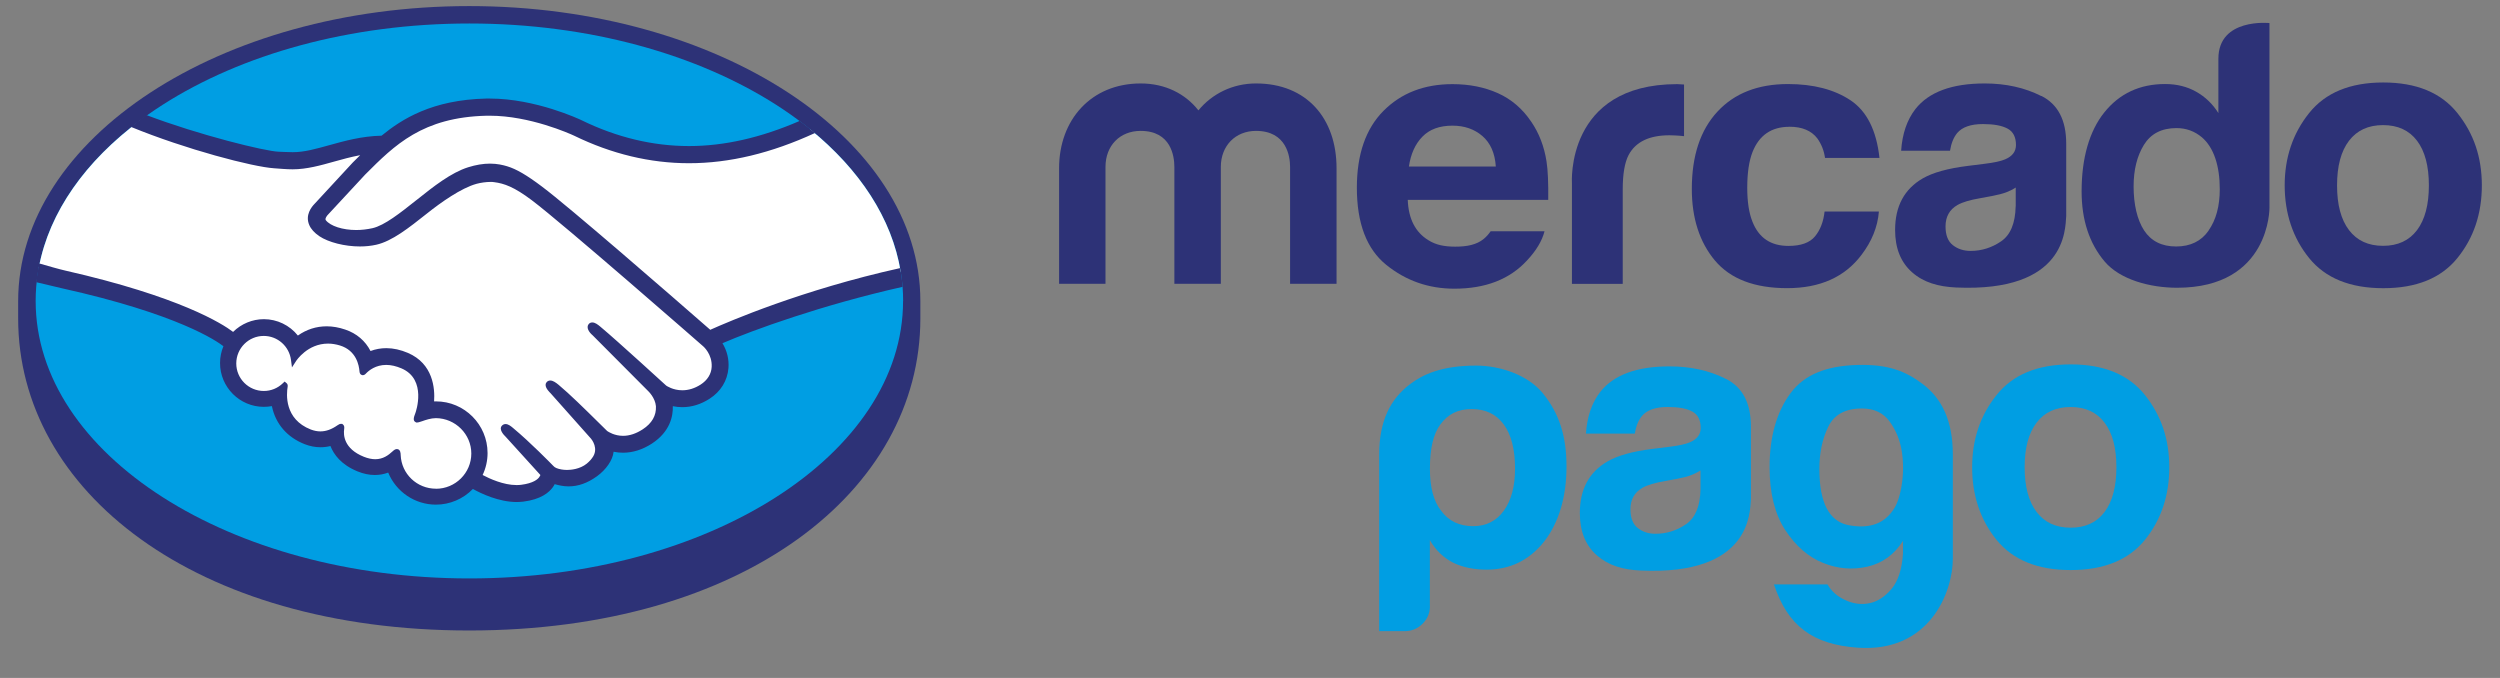
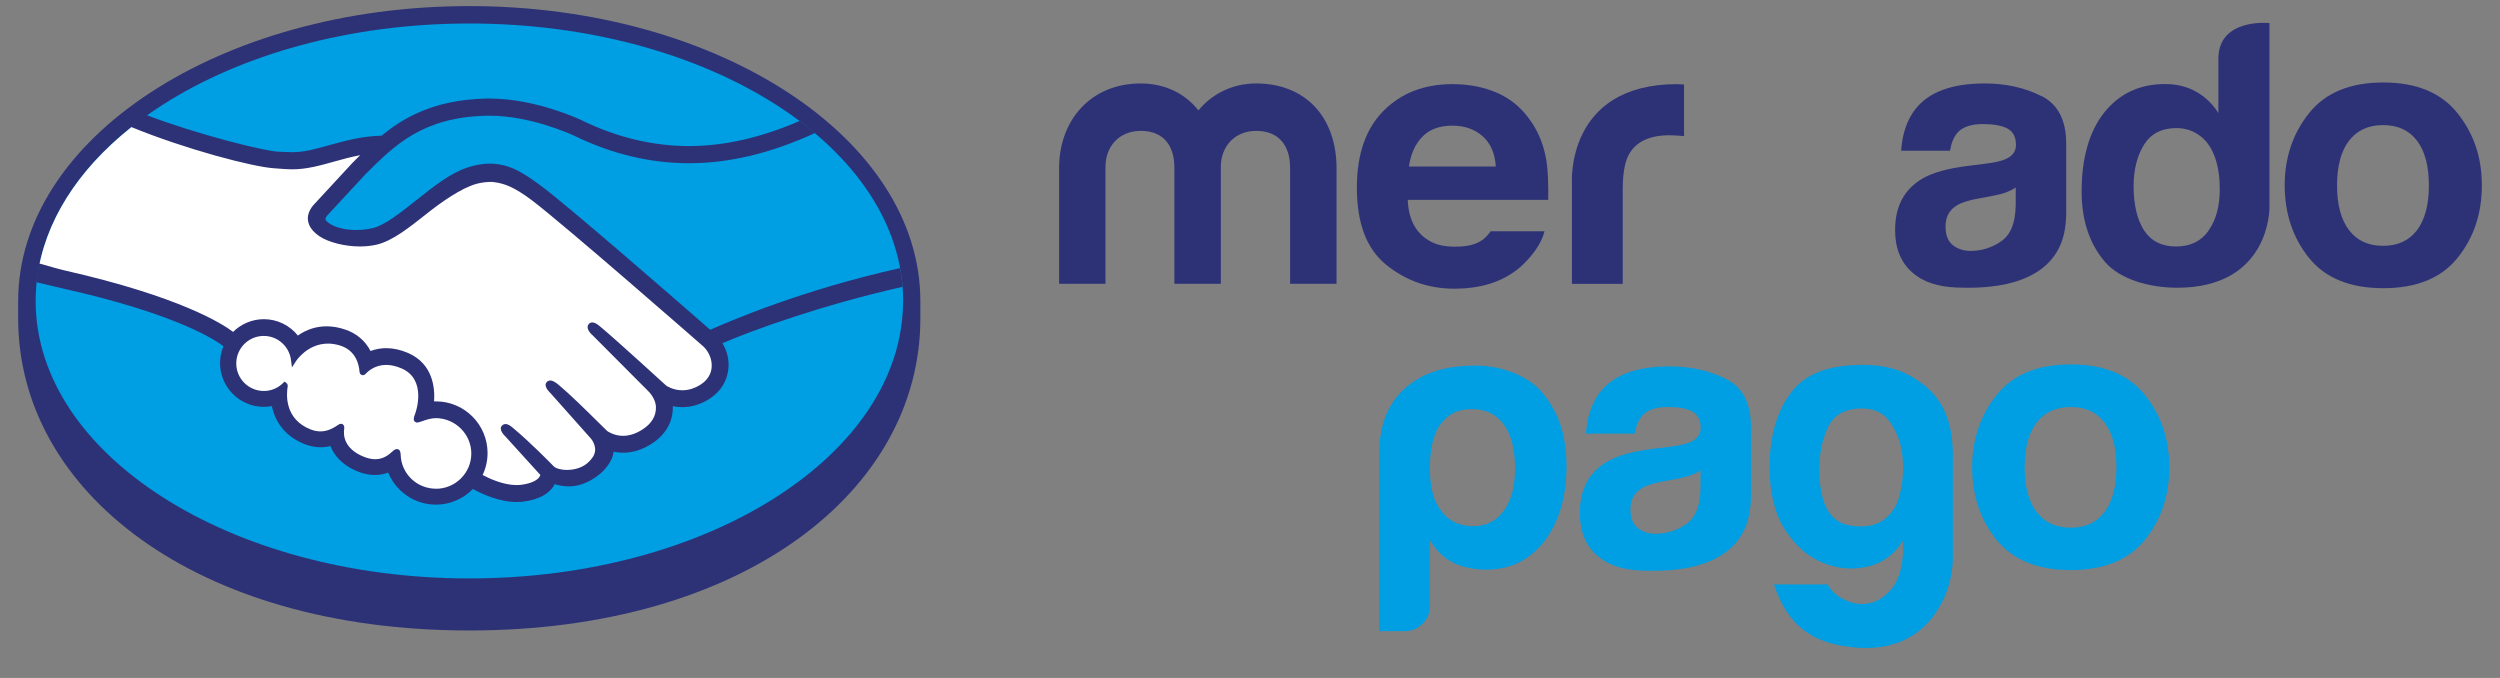
<svg xmlns="http://www.w3.org/2000/svg" width="118" height="32" viewBox="0 0 118 32" fill="none">
  <rect x="0" y="0" width="118" height="32" fill="#808080" stroke="none" />
  <g id="Mercadopago">
    <g id="Vector">
      <path id="Vector_2" d="M43.441 14.212C43.441 6.541 33.908 0.287 22.149 0.287C10.39 0.287 0.857 6.541 0.857 14.212C0.857 14.411 0.857 14.957 0.857 15.028C0.857 23.168 9.187 29.759 22.146 29.759C35.104 29.759 43.441 23.168 43.441 15.031V14.215V14.212Z" fill="#2D3277" />
      <path id="Vector_3" d="M42.625 14.206C42.625 21.438 33.461 27.302 22.152 27.302C10.844 27.302 1.683 21.438 1.683 14.206C1.683 6.974 10.847 1.109 22.156 1.109C33.464 1.109 42.628 6.974 42.628 14.206H42.625Z" fill="#009EE3" />
-       <path id="Vector_4" d="M15.354 10.073C15.342 10.095 15.14 10.306 15.271 10.475C15.594 10.889 16.593 11.125 17.602 10.898C18.204 10.764 18.974 10.15 19.719 9.558C20.529 8.917 21.329 8.273 22.136 8.015C22.988 7.742 23.537 7.859 23.899 7.969C24.295 8.089 24.761 8.35 25.506 8.908C26.908 9.96 32.539 14.876 33.511 15.726C34.297 15.373 37.778 13.873 42.513 12.828C42.102 10.303 40.566 7.994 38.238 6.105C34.993 7.466 31.027 8.178 27.15 6.285C27.132 6.276 25.031 5.286 22.961 5.332C19.884 5.402 18.55 6.733 17.139 8.144L15.354 10.07V10.073Z" fill="white" />
      <path id="Vector_5" d="M33.282 16.264C33.217 16.206 26.66 10.467 25.172 9.351C24.313 8.707 23.835 8.541 23.332 8.477C23.071 8.443 22.709 8.492 22.458 8.56C21.768 8.747 20.863 9.351 20.062 9.989C19.231 10.651 18.449 11.274 17.722 11.437C16.793 11.645 15.661 11.4 15.143 11.05C14.934 10.909 14.787 10.746 14.713 10.581C14.523 10.139 14.876 9.783 14.931 9.725L16.741 7.768C16.952 7.56 17.164 7.348 17.379 7.143C16.796 7.219 16.256 7.367 15.729 7.514C15.072 7.698 14.443 7.873 13.806 7.873C13.539 7.873 12.112 7.64 11.842 7.566C10.205 7.118 8.769 6.683 6.622 5.68C4.049 7.594 2.328 9.989 1.832 12.627C2.203 12.725 2.798 12.903 3.046 12.958C8.867 14.252 10.68 15.586 11.008 15.862C11.364 15.467 11.876 15.215 12.453 15.215C13.097 15.215 13.677 15.54 14.029 16.04C14.364 15.777 14.824 15.553 15.416 15.553C15.686 15.553 15.965 15.602 16.247 15.7C16.903 15.924 17.244 16.362 17.419 16.758C17.639 16.66 17.909 16.586 18.228 16.586C18.541 16.586 18.866 16.657 19.197 16.801C20.271 17.261 20.436 18.316 20.341 19.11C20.418 19.101 20.495 19.098 20.572 19.098C21.844 19.098 22.878 20.135 22.878 21.408C22.878 21.8 22.777 22.171 22.602 22.497C22.948 22.69 23.832 23.131 24.605 23.033C25.224 22.957 25.46 22.745 25.543 22.625C25.602 22.543 25.663 22.448 25.605 22.38L23.961 20.555C23.961 20.555 23.691 20.3 23.78 20.199C23.872 20.098 24.04 20.242 24.157 20.343C24.994 21.043 26.012 22.095 26.012 22.095C26.031 22.107 26.098 22.239 26.476 22.306C26.801 22.365 27.374 22.331 27.773 22.003C27.874 21.92 27.975 21.816 28.058 21.711C28.052 21.718 28.046 21.724 28.04 21.727C28.46 21.19 27.994 20.644 27.994 20.644L26.077 18.491C26.077 18.491 25.804 18.236 25.896 18.135C25.979 18.046 26.157 18.181 26.276 18.279C26.884 18.788 27.742 19.647 28.564 20.454C28.724 20.57 29.448 21.018 30.405 20.39C30.984 20.009 31.101 19.54 31.085 19.187C31.046 18.721 30.681 18.387 30.681 18.387L28.061 15.752C28.061 15.752 27.785 15.516 27.883 15.396C27.963 15.295 28.144 15.439 28.261 15.54C29.095 16.24 31.355 18.31 31.355 18.31C31.386 18.331 32.168 18.89 33.131 18.273C33.475 18.052 33.696 17.721 33.714 17.335C33.748 16.666 33.275 16.267 33.275 16.267L33.282 16.264Z" fill="white" />
      <path id="Vector_6" d="M20.578 19.605C20.173 19.598 19.728 19.841 19.67 19.807C19.639 19.785 19.695 19.623 19.734 19.528C19.774 19.436 20.308 17.826 19.004 17.267C18.008 16.838 17.397 17.32 17.189 17.537C17.134 17.596 17.109 17.589 17.103 17.516C17.081 17.227 16.953 16.442 16.091 16.178C14.861 15.801 14.069 16.66 13.867 16.97C13.778 16.267 13.183 15.725 12.459 15.725C11.671 15.725 11.03 16.363 11.03 17.151C11.03 17.939 11.668 18.58 12.459 18.58C12.843 18.58 13.189 18.427 13.447 18.181C13.456 18.188 13.459 18.203 13.453 18.23C13.392 18.583 13.281 19.868 14.628 20.39C15.167 20.598 15.624 20.442 16.005 20.178C16.118 20.098 16.137 20.132 16.121 20.239C16.072 20.571 16.134 21.276 17.124 21.678C17.879 21.985 18.323 21.672 18.618 21.402C18.747 21.285 18.78 21.304 18.787 21.485C18.823 22.442 19.618 23.199 20.581 23.199C21.575 23.199 22.378 22.395 22.378 21.405C22.378 20.411 21.575 19.617 20.581 19.608L20.578 19.605Z" fill="white" />
      <path id="Vector_7" d="M33.536 15.577C31.518 13.814 26.85 9.756 25.583 8.808C24.862 8.265 24.369 7.977 23.936 7.848C23.743 7.79 23.473 7.723 23.126 7.723C22.804 7.723 22.461 7.781 22.099 7.894C21.283 8.152 20.467 8.799 19.682 9.425L19.642 9.455C18.909 10.038 18.151 10.642 17.578 10.771C17.326 10.826 17.069 10.857 16.814 10.857C16.173 10.857 15.594 10.67 15.379 10.394C15.342 10.348 15.367 10.274 15.449 10.167L15.462 10.152L17.238 8.238C18.63 6.845 19.943 5.533 22.97 5.462C23.019 5.462 23.071 5.462 23.12 5.462C25.003 5.462 26.887 6.306 27.098 6.404C28.865 7.266 30.687 7.704 32.518 7.704C34.428 7.704 36.398 7.232 38.468 6.278C38.238 6.085 37.996 5.895 37.747 5.707C35.928 6.496 34.192 6.894 32.521 6.894C30.812 6.894 29.104 6.483 27.448 5.674C27.359 5.631 25.282 4.652 23.117 4.652C23.062 4.652 23.004 4.652 22.945 4.652C20.403 4.711 18.974 5.615 18.01 6.404C17.075 6.425 16.265 6.652 15.547 6.851C14.906 7.029 14.351 7.186 13.812 7.183C13.588 7.183 13.189 7.161 13.152 7.161C12.53 7.143 9.401 6.376 6.911 5.431C6.656 5.612 6.411 5.796 6.174 5.987C8.775 7.054 11.941 7.879 12.941 7.943C13.22 7.962 13.514 7.992 13.812 7.992C14.471 7.992 15.13 7.808 15.771 7.627C16.149 7.52 16.563 7.407 17.001 7.324C16.885 7.437 16.768 7.554 16.652 7.67L14.845 9.624C14.704 9.768 14.394 10.152 14.597 10.621C14.677 10.811 14.842 10.992 15.072 11.148C15.502 11.437 16.271 11.633 16.989 11.633C17.259 11.633 17.517 11.605 17.753 11.553C18.51 11.385 19.302 10.75 20.145 10.084C20.814 9.55 21.768 8.876 22.494 8.676C22.697 8.621 22.948 8.587 23.148 8.587C23.209 8.587 23.264 8.587 23.317 8.597C23.798 8.658 24.264 8.821 25.095 9.446C26.577 10.56 33.134 16.295 33.199 16.353C33.202 16.356 33.622 16.718 33.591 17.316C33.576 17.651 33.389 17.948 33.067 18.154C32.788 18.332 32.499 18.421 32.205 18.421C31.766 18.421 31.466 18.215 31.444 18.2C31.42 18.181 29.175 16.12 28.346 15.427C28.215 15.317 28.086 15.219 27.957 15.219C27.886 15.219 27.828 15.246 27.785 15.298C27.656 15.458 27.8 15.682 27.972 15.826L30.598 18.463C30.598 18.463 30.926 18.77 30.96 19.175C30.981 19.614 30.773 19.979 30.337 20.264C30.027 20.466 29.714 20.571 29.408 20.571C29.006 20.571 28.721 20.387 28.659 20.344L28.282 19.973C27.595 19.295 26.884 18.595 26.365 18.163C26.239 18.059 26.101 17.96 25.973 17.96C25.908 17.96 25.85 17.985 25.807 18.031C25.749 18.095 25.706 18.215 25.853 18.411C25.914 18.491 25.985 18.558 25.985 18.558L27.899 20.709C27.914 20.727 28.294 21.178 27.942 21.626L27.874 21.712C27.816 21.776 27.755 21.834 27.696 21.883C27.368 22.15 26.933 22.181 26.761 22.181C26.669 22.181 26.58 22.172 26.503 22.159C26.313 22.126 26.187 22.073 26.126 22L26.101 21.975C25.997 21.868 25.031 20.88 24.233 20.215C24.129 20.126 23.997 20.015 23.862 20.015C23.795 20.015 23.737 20.043 23.691 20.092C23.531 20.264 23.77 20.524 23.872 20.62L25.506 22.42C25.506 22.435 25.485 22.472 25.445 22.53C25.387 22.61 25.187 22.809 24.595 22.883C24.525 22.892 24.451 22.895 24.378 22.895C23.767 22.895 23.114 22.598 22.78 22.42C22.933 22.098 23.013 21.742 23.013 21.383C23.013 20.04 21.921 18.945 20.578 18.945C20.55 18.945 20.519 18.945 20.489 18.945C20.532 18.332 20.446 17.169 19.253 16.657C18.909 16.51 18.566 16.433 18.234 16.433C17.974 16.433 17.722 16.479 17.489 16.568C17.241 16.087 16.833 15.737 16.296 15.556C16.001 15.455 15.707 15.402 15.422 15.402C14.925 15.402 14.468 15.55 14.06 15.838C13.67 15.35 13.079 15.065 12.456 15.065C11.913 15.065 11.389 15.283 11.002 15.666C10.493 15.277 8.478 13.998 3.08 12.771C2.819 12.713 2.218 12.541 1.85 12.434C1.789 12.725 1.743 13.022 1.712 13.32C1.712 13.32 2.709 13.559 2.902 13.602C8.417 14.826 10.238 16.102 10.545 16.341C10.441 16.593 10.386 16.862 10.386 17.135C10.386 18.273 11.312 19.203 12.453 19.203C12.582 19.203 12.707 19.19 12.833 19.169C13.005 20.006 13.554 20.644 14.391 20.969C14.637 21.064 14.885 21.11 15.127 21.11C15.284 21.11 15.443 21.092 15.597 21.052C15.75 21.445 16.1 21.935 16.879 22.251C17.152 22.362 17.425 22.42 17.691 22.42C17.909 22.42 18.121 22.383 18.323 22.306C18.697 23.214 19.584 23.819 20.575 23.819C21.231 23.819 21.86 23.552 22.32 23.079C22.712 23.297 23.543 23.693 24.384 23.696C24.491 23.696 24.595 23.687 24.697 23.677C25.531 23.573 25.917 23.245 26.095 22.994C26.126 22.951 26.157 22.901 26.181 22.852C26.377 22.908 26.595 22.957 26.84 22.957C27.294 22.957 27.733 22.8 28.175 22.481C28.607 22.169 28.917 21.721 28.96 21.337C28.96 21.331 28.96 21.325 28.96 21.322C29.107 21.353 29.257 21.368 29.405 21.368C29.874 21.368 30.334 21.221 30.776 20.933C31.625 20.374 31.772 19.647 31.757 19.172C31.904 19.203 32.058 19.218 32.208 19.218C32.647 19.218 33.079 19.086 33.49 18.822C34.017 18.485 34.334 17.97 34.383 17.372C34.416 16.964 34.315 16.553 34.1 16.2C35.523 15.586 38.778 14.4 42.605 13.538C42.581 13.24 42.541 12.949 42.486 12.654C37.851 13.682 34.392 15.179 33.527 15.565L33.536 15.577ZM20.578 23.067C19.679 23.067 18.946 22.368 18.912 21.475C18.912 21.399 18.903 21.196 18.731 21.196C18.661 21.196 18.599 21.239 18.529 21.304C18.332 21.488 18.078 21.675 17.71 21.675C17.544 21.675 17.363 21.635 17.17 21.558C16.219 21.175 16.207 20.521 16.244 20.258C16.253 20.187 16.259 20.114 16.21 20.058L16.152 20.006H16.093C16.044 20.006 15.995 20.025 15.928 20.074C15.652 20.267 15.388 20.362 15.121 20.362C14.974 20.362 14.824 20.331 14.67 20.273C13.419 19.785 13.517 18.605 13.578 18.249C13.588 18.178 13.569 18.12 13.523 18.083L13.434 18.009L13.351 18.089C13.106 18.325 12.79 18.454 12.453 18.454C11.735 18.454 11.152 17.872 11.152 17.154C11.152 16.436 11.738 15.853 12.453 15.856C13.1 15.856 13.652 16.344 13.735 16.991L13.781 17.341L13.971 17.047C13.992 17.013 14.517 16.218 15.483 16.218C15.667 16.218 15.857 16.249 16.047 16.307C16.817 16.544 16.946 17.24 16.968 17.531C16.98 17.7 17.102 17.709 17.124 17.709C17.192 17.709 17.241 17.666 17.274 17.629C17.418 17.479 17.734 17.224 18.231 17.224C18.458 17.224 18.697 17.28 18.949 17.387C20.173 17.911 19.617 19.466 19.611 19.482C19.507 19.739 19.501 19.853 19.602 19.917L19.651 19.942H19.688C19.743 19.942 19.811 19.917 19.924 19.881C20.09 19.822 20.341 19.736 20.578 19.736C21.498 19.745 22.246 20.497 22.246 21.405C22.246 22.325 21.495 23.07 20.575 23.07L20.578 23.067Z" fill="#2D3277" />
      <path id="Vector_8" d="M115.989 5.337C115.219 4.374 114.054 3.893 112.49 3.893C110.926 3.893 109.76 4.374 108.99 5.337C108.22 6.3 107.837 7.438 107.837 8.751C107.837 10.064 108.22 11.229 108.99 12.18C109.757 13.128 110.926 13.603 112.49 13.603C114.054 13.603 115.223 13.128 115.989 12.18C116.759 11.229 117.143 10.088 117.143 8.751C117.143 7.414 116.759 6.3 115.989 5.337ZM114.085 10.861C113.71 11.355 113.177 11.603 112.481 11.603C111.784 11.603 111.248 11.355 110.873 10.861C110.496 10.367 110.309 9.662 110.309 8.751C110.309 7.84 110.496 7.138 110.873 6.644C111.248 6.153 111.784 5.905 112.481 5.905C113.177 5.905 113.71 6.15 114.085 6.644C114.456 7.135 114.643 7.837 114.643 8.751C114.643 9.665 114.456 10.367 114.085 10.861Z" fill="#2D3277" />
      <path id="Vector_9" d="M96.35 4.534C95.571 4.139 94.679 3.939 93.676 3.939C92.133 3.939 91.044 4.341 90.409 5.145C90.01 5.66 89.787 6.316 89.734 7.114H92.041C92.099 6.761 92.21 6.482 92.381 6.277C92.621 5.997 93.022 5.856 93.596 5.856C94.108 5.856 94.492 5.927 94.758 6.071C95.022 6.212 95.154 6.473 95.154 6.844C95.154 7.151 94.982 7.378 94.639 7.522C94.449 7.605 94.13 7.675 93.685 7.73L92.869 7.832C91.94 7.948 91.237 8.144 90.759 8.417C89.885 8.92 89.449 9.733 89.449 10.856C89.449 11.721 89.719 12.389 90.262 12.862C90.802 13.334 91.492 13.53 92.323 13.57C97.537 13.803 97.476 10.822 97.525 10.203V6.773C97.525 5.672 97.135 4.924 96.356 4.528L96.35 4.534ZM95.139 9.739C95.123 10.537 94.893 11.089 94.455 11.389C94.016 11.69 93.535 11.843 93.013 11.843C92.682 11.843 92.403 11.751 92.173 11.57C91.943 11.389 91.829 11.095 91.829 10.687C91.829 10.23 92.016 9.893 92.394 9.675C92.618 9.546 92.983 9.436 93.492 9.35L94.038 9.249C94.308 9.196 94.522 9.141 94.679 9.083C94.835 9.025 94.988 8.951 95.142 8.853V9.742L95.139 9.739Z" fill="#2D3277" />
-       <path id="Vector_10" d="M84.463 5.982C85.058 5.982 85.497 6.166 85.779 6.534C85.972 6.807 86.095 7.114 86.141 7.454H88.711C88.57 6.157 88.116 5.252 87.35 4.737C86.58 4.224 85.595 3.967 84.393 3.967C82.976 3.967 81.866 4.402 81.062 5.27C80.255 6.141 79.854 7.356 79.854 8.917C79.854 10.3 80.219 11.429 80.945 12.297C81.675 13.165 82.81 13.601 84.356 13.601C85.902 13.601 87.07 13.079 87.856 12.039C88.349 11.395 88.626 10.708 88.684 9.984H86.12C86.067 10.463 85.917 10.855 85.669 11.156C85.42 11.457 85.006 11.607 84.414 11.607C83.583 11.607 83.019 11.23 82.718 10.469C82.553 10.064 82.47 9.527 82.47 8.862C82.47 8.163 82.553 7.601 82.718 7.178C83.031 6.384 83.611 5.985 84.457 5.985L84.463 5.982Z" fill="#2D3277" />
      <path id="Vector_11" d="M79.163 3.971C73.882 3.971 74.195 8.648 74.195 8.648V13.399H76.593V8.942C76.593 8.212 76.685 7.673 76.869 7.32C77.198 6.697 77.842 6.385 78.799 6.385C78.869 6.385 78.964 6.388 79.084 6.394C79.2 6.4 79.332 6.409 79.486 6.427V3.989C79.378 3.983 79.311 3.98 79.28 3.977C79.249 3.977 79.213 3.971 79.167 3.971H79.163Z" fill="#2D3277" />
      <path id="Vector_12" d="M70.359 10.915C70.258 11.059 70.151 11.181 70.031 11.277C69.694 11.556 69.234 11.642 68.691 11.642C68.179 11.642 67.777 11.565 67.415 11.335C66.817 10.967 66.48 10.344 66.446 9.433H73.077C73.086 8.648 73.061 8.044 72.997 7.627C72.887 6.912 72.644 6.283 72.273 5.743C71.859 5.13 71.335 4.682 70.7 4.397C70.065 4.115 69.353 3.971 68.559 3.971C67.222 3.971 66.139 4.391 65.302 5.231C64.464 6.075 64.044 7.283 64.044 8.86C64.044 10.543 64.507 11.758 65.437 12.506C66.363 13.252 67.433 13.626 68.645 13.626C70.114 13.626 71.255 13.184 72.071 12.298C72.509 11.832 72.785 11.372 72.902 10.915H70.359ZM67.136 6.452C67.473 6.105 67.945 5.931 68.556 5.931C69.117 5.931 69.59 6.093 69.97 6.421C70.347 6.749 70.562 7.228 70.602 7.86H66.501C66.587 7.268 66.798 6.799 67.136 6.452Z" fill="#2D3277" />
      <path id="Vector_13" d="M63.082 13.395H60.892V7.881C60.892 7.378 60.727 6.178 59.282 6.178C58.319 6.178 57.623 6.872 57.623 7.881V13.395H55.43V7.881C55.43 7.378 55.279 6.178 53.838 6.178C52.86 6.178 52.179 6.872 52.179 7.881V13.395H49.989V7.936C49.989 5.66 51.498 3.939 53.841 3.939C55.004 3.939 55.948 4.427 56.565 5.209C57.212 4.427 58.175 3.939 59.285 3.939C61.674 3.939 63.085 5.59 63.085 7.936V13.395H63.082Z" fill="#2D3277" />
      <path id="Vector_14" d="M107.122 1.089C107.122 1.089 104.708 0.832 104.708 2.77V5.337C104.438 4.908 104.092 4.574 103.662 4.331C103.236 4.089 102.745 3.966 102.193 3.966C100.997 3.966 100.04 4.414 99.325 5.304C98.608 6.196 98.252 7.481 98.252 9.033C98.252 10.38 98.614 11.487 99.341 12.346C100.068 13.204 101.494 13.582 102.757 13.582C107.171 13.582 107.119 9.797 107.119 9.797V1.089H107.122ZM104.248 10.883C103.898 11.386 103.383 11.634 102.711 11.634C102.04 11.634 101.534 11.383 101.202 10.877C100.871 10.37 100.706 9.637 100.706 8.797C100.706 8.018 100.868 7.365 101.193 6.837C101.518 6.313 102.027 6.046 102.727 6.046C103.184 6.046 103.583 6.19 103.929 6.481C104.49 6.96 104.773 7.822 104.773 8.932C104.773 9.729 104.598 10.377 104.245 10.88L104.248 10.883Z" fill="#2D3277" />
      <path id="Vector_15" d="M67.492 28.61C67.492 28.935 67.376 29.215 67.14 29.445C66.906 29.678 66.624 29.791 66.293 29.791H65.097V21.461C65.097 19.841 65.643 18.826 66.541 18.142C67.136 17.688 68.02 17.256 69.676 17.256C70.796 17.256 72.105 17.691 72.814 18.553C73.608 19.522 73.939 20.605 73.939 22.019C73.939 23.433 73.587 24.66 72.881 25.565C72.176 26.448 71.271 26.887 70.167 26.887C69.581 26.887 69.063 26.782 68.618 26.574C68.146 26.341 67.771 25.982 67.489 25.494V28.607L67.492 28.61ZM71.51 22.123C71.51 21.218 71.335 20.525 70.98 20.038C70.627 19.553 70.124 19.308 69.465 19.308C68.805 19.308 68.336 19.553 67.983 20.038C67.655 20.479 67.492 21.176 67.492 22.123C67.492 23.007 67.667 23.666 68.02 24.105C68.373 24.592 68.876 24.835 69.535 24.835C70.145 24.835 70.627 24.592 70.98 24.105C71.332 23.617 71.51 22.961 71.51 22.123Z" fill="#009EE3" />
      <path id="Vector_16" d="M89.821 26.12V25.531C89.407 26.181 88.846 26.583 88.143 26.746C87.438 26.905 86.742 26.85 86.052 26.571C85.359 26.295 84.763 25.78 84.267 25.025C83.773 24.271 83.524 23.28 83.524 22.053C83.524 20.618 83.853 19.455 84.509 18.563C85.168 17.67 86.223 17.265 87.677 17.226C89.109 17.189 89.941 17.511 90.757 18.13C91.649 18.808 92.174 19.845 92.174 21.464V26.365C92.177 27.924 91.091 30.816 87.674 30.57C85.558 30.417 84.383 29.549 83.73 27.583H86.257C86.441 27.905 86.723 28.157 87.107 28.328C87.484 28.503 87.867 28.549 88.245 28.47C88.625 28.39 88.972 28.163 89.284 27.792C89.594 27.421 89.772 26.865 89.821 26.123M85.874 22.13C85.874 23.728 86.337 24.614 87.26 24.789C88.18 24.961 88.864 24.746 89.303 24.145C89.511 23.89 89.659 23.492 89.751 22.949C89.843 22.406 89.849 21.866 89.769 21.332C89.689 20.799 89.499 20.323 89.198 19.906C88.901 19.489 88.459 19.28 87.883 19.28C87.097 19.28 86.567 19.572 86.291 20.148C86.012 20.728 85.874 21.387 85.874 22.13Z" fill="#009EE3" />
      <path id="Vector_17" d="M81.472 17.888C80.693 17.492 79.801 17.293 78.798 17.293C77.252 17.293 76.166 17.695 75.531 18.498C75.133 19.014 74.909 19.67 74.856 20.467H77.163C77.218 20.115 77.332 19.836 77.503 19.63C77.743 19.351 78.144 19.21 78.715 19.21C79.227 19.21 79.614 19.28 79.877 19.425C80.141 19.566 80.273 19.826 80.273 20.201C80.273 20.507 80.101 20.734 79.758 20.878C79.568 20.961 79.249 21.032 78.804 21.087L77.988 21.188C77.059 21.305 76.356 21.501 75.878 21.777C75.004 22.28 74.568 23.093 74.568 24.215C74.568 25.08 74.838 25.749 75.381 26.221C75.921 26.694 76.611 26.893 77.442 26.93C82.653 27.163 82.595 24.182 82.644 23.562V20.133C82.644 19.032 82.254 18.284 81.475 17.888M80.264 23.093C80.249 23.893 80.019 24.442 79.58 24.743C79.141 25.044 78.66 25.194 78.138 25.194C77.807 25.194 77.528 25.102 77.301 24.921C77.071 24.74 76.957 24.445 76.957 24.038C76.957 23.581 77.145 23.243 77.522 23.025C77.746 22.896 78.111 22.786 78.62 22.7L79.163 22.599C79.436 22.547 79.647 22.495 79.801 22.433C79.96 22.375 80.111 22.302 80.264 22.203V23.093Z" fill="#009EE3" />
      <path id="Vector_18" d="M101.24 18.644C100.47 17.681 99.305 17.199 97.737 17.199C96.17 17.199 95.008 17.681 94.238 18.644C93.468 19.607 93.085 20.742 93.085 22.058C93.085 23.373 93.468 24.536 94.238 25.483C95.008 26.431 96.173 26.907 97.737 26.907C99.302 26.907 100.47 26.431 101.24 25.483C102.007 24.533 102.39 23.392 102.39 22.058C102.39 20.723 102.007 19.607 101.24 18.644ZM99.335 24.165C98.964 24.662 98.428 24.907 97.734 24.907C97.041 24.907 96.501 24.658 96.127 24.165C95.75 23.671 95.563 22.965 95.563 22.054C95.563 21.143 95.75 20.441 96.127 19.95C96.501 19.457 97.038 19.211 97.734 19.211C98.431 19.211 98.964 19.457 99.335 19.95C99.71 20.441 99.894 21.143 99.894 22.054C99.894 22.965 99.707 23.671 99.335 24.165Z" fill="#009EE3" />
    </g>
  </g>
</svg>